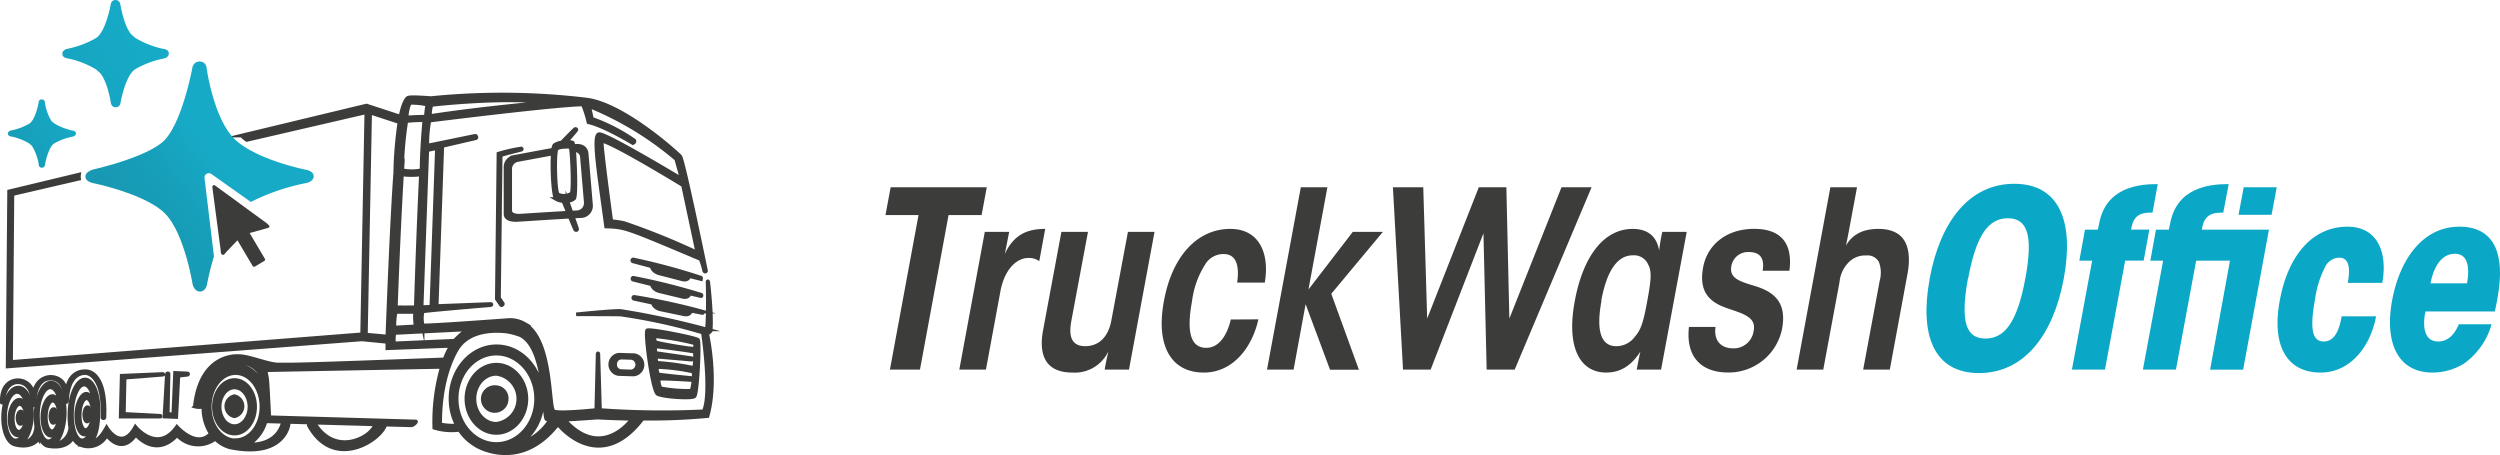
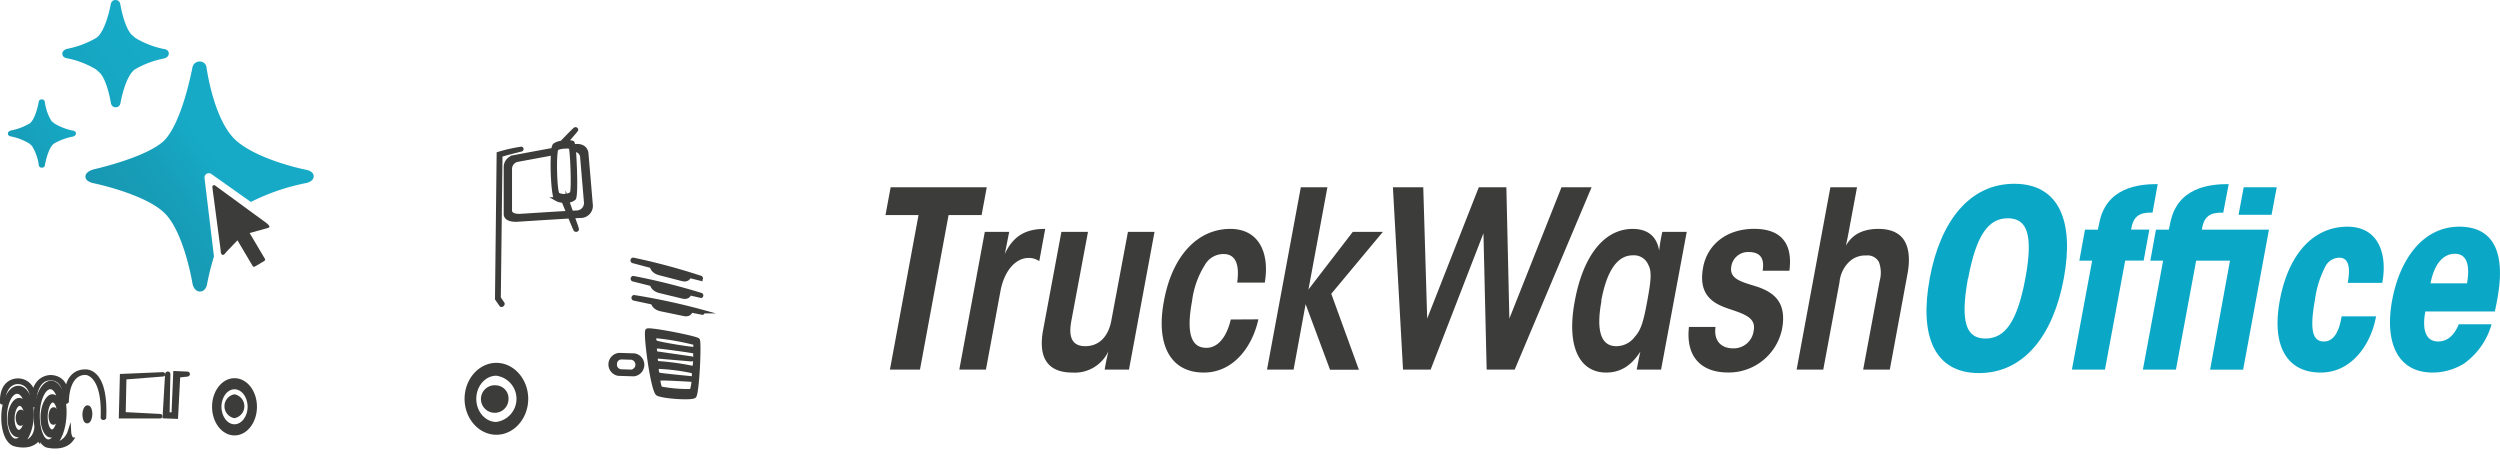
<svg xmlns="http://www.w3.org/2000/svg" xmlns:xlink="http://www.w3.org/1999/xlink" id="Ebene_1" data-name="Ebene 1" width="170.85mm" height="31.12mm" viewBox="0 0 484.31 88.21">
  <defs>
    <style>.cls-1{fill:url(#linear-gradient);}.cls-2{fill:url(#linear-gradient-2);}.cls-3{fill:none;}.cls-4,.cls-6{fill:#3c3c3a;}.cls-4{stroke:#3c3c3a;stroke-miterlimit:10;stroke-width:0.7px;}.cls-5{fill:url(#linear-gradient-3);}.cls-7{fill:#3c3c3b;}.cls-8{fill:#0aa8c6;}</style>
    <linearGradient id="linear-gradient" x1="26.17" y1="7.96" x2="-47.42" y2="55.05" gradientUnits="userSpaceOnUse">
      <stop offset="0" stop-color="#16aac7" />
      <stop offset="0.36" stop-color="#179eb9" />
      <stop offset="0.74" stop-color="#1898b2" />
      <stop offset="1" stop-color="#1792aa" />
    </linearGradient>
    <linearGradient id="linear-gradient-2" x1="13.75" y1="21.72" x2="-11.53" y2="40.27" gradientUnits="userSpaceOnUse">
      <stop offset="0" stop-color="#16aac7" />
      <stop offset="0.36" stop-color="#179eb9" />
      <stop offset="0.74" stop-color="#1898b2" />
      <stop offset="0.83" stop-color="#1896af" />
      <stop offset="1" stop-color="#1792aa" />
    </linearGradient>
    <linearGradient id="linear-gradient-3" x1="42.19" y1="31.6" x2="19.07" y2="48.66" xlink:href="#linear-gradient" />
  </defs>
  <path class="cls-1" d="M31.59,9.46a17.5,17.5,0,0,1-5.41-2.14l-.77-.69C24,5,23.33.94,23.33.94S23.26,0,22.38,0s-.95.94-.95.94-.89,5-2.73,6.37a18,18,0,0,1-5.51,2.11s-1.11.15-1.11,1,1.11.9,1.11.9a17.44,17.44,0,0,1,5.42,2.13l.77.69c1.45,1.64,2.08,5.7,2.08,5.7s.07.94.95.94.95-.94.95-.94.88-5,2.73-6.37a17.86,17.86,0,0,1,5.5-2.11s1.11-.14,1.11-1S31.59,9.46,31.59,9.46Z" />
  <path class="cls-2" d="M14,25.28a11.15,11.15,0,0,1-3.45-1.36L10,23.48A9.31,9.31,0,0,1,8.7,19.85s0-.6-.61-.6-.61.6-.61.6-.56,3.2-1.73,4.06a11.41,11.41,0,0,1-3.51,1.34s-.71.1-.71.63.71.57.71.57a11.15,11.15,0,0,1,3.45,1.36l.49.44A9.31,9.31,0,0,1,7.5,31.88s0,.6.61.6.61-.6.61-.6.56-3.2,1.73-4.06A11.41,11.41,0,0,1,14,26.48s.71-.09.71-.63S14,25.28,14,25.28Z" />
  <path class="cls-3" d="M81.68,32.92c0-4.2.53-9.65.53-9.65a22.36,22.36,0,0,0-3.49.16,68.79,68.79,0,0,0-.82,9.49A9,9,0,0,0,81.68,32.92Z" />
  <path class="cls-3" d="M82.5,22.56a20.93,20.93,0,0,1,.29-2.33,13.32,13.32,0,0,0-3.25-.34c-.45.21-.87,2.59-.69,2.82C80.57,22.56,82.5,22.56,82.5,22.56Z" />
  <path class="cls-3" d="M45.64,72.24c-2.77,0-5,2.91-5,6.51s2.25,6.51,5,6.51,5-2.92,5-6.51S48.42,72.24,45.64,72.24ZM45.43,84c-2.21,0-4-2.33-4-5.2s1.79-5.19,4-5.19,4,2.32,4,5.19S47.65,84,45.43,84Z" />
  <polygon class="cls-3" points="81.68 59.49 83.56 59.41 84.65 28.66 82.78 29.07 81.68 59.49" />
  <path class="cls-3" d="M80.59,59.51c.43-15.07,1-25.72,1-25.72a13.73,13.73,0,0,1-3.67,0s-.59,9.4-1.14,25.74C78.84,59.56,80.59,59.51,80.59,59.51Z" />
  <path class="cls-3" d="M76.57,33.43a75.4,75.4,0,0,1,.82-9.85l-5.67-1.86L70.9,64.77l4.14.41v.88C75.94,41.05,76.57,33.43,76.57,33.43Z" />
  <path class="cls-3" d="M45.43,75.06c-1.59,0-2.88,1.68-2.88,3.74s1.29,3.74,2.88,3.74,2.89-1.67,2.89-3.74S47,75.06,45.43,75.06Zm0,5.59a2,2,0,0,1,0-3.91,2,2,0,0,1,0,3.91Z" />
  <path class="cls-3" d="M90.52,63.76l-14.09.7a5.72,5.72,0,0,0-.06,2L88.05,66A20.44,20.44,0,0,1,90.52,63.76Z" />
  <path class="cls-3" d="M76.66,60.42a14.5,14.5,0,0,0-.24,3l4.1-.23a11.06,11.06,0,0,1-.09-2.72Z" />
-   <path class="cls-3" d="M118.39,42.85a15,15,0,0,1,2.54.38,137.34,137.34,0,0,1,14.12,5.71l-2.78-13s-13.76-8.4-15.74-8.6C116.37,28.24,118.39,42.85,118.39,42.85Z" />
  <path class="cls-3" d="M9.82,84.41c-1,0-1.69-1.79-1.61-3.91s.94-3.82,1.91-3.78,1.53,1.43,1.61,3.23c0-2.7-.83-4.86-2-4.9S7.52,77.29,7.4,80.17s.76,5.25,2,5.3c.89,0,1.71-1.25,2.11-3.11C11.13,83.6,10.5,84.44,9.82,84.41Z" />
  <path class="cls-3" d="M15.54,35.6a3.75,3.75,0,0,1-.28-1l-12.91,3-.26,32.5,68-5.36.81-43L47.77,27.11a2.91,2.91,0,0,0,.49.26S16.23,37.29,15.54,35.6Z" />
  <path class="cls-3" d="M2.52,80.86c-.06,1.48.46,2.7,1.15,2.72S5,82.44,5,81s-.46-2.7-1.16-2.72S2.58,79.38,2.52,80.86Zm2.1.08c0,.68-.33,1.21-.67,1.2s-.6-.57-.57-1.25.32-1.2.67-1.19S4.64,80.27,4.62,80.94Z" />
  <path class="cls-3" d="M8.89,80.52c-.06,1.64.45,3,1.15,3s1.31-1.28,1.37-2.92-.45-3-1.14-3S9,78.88,8.89,80.52Zm2.1.08c0,.75-.33,1.35-.67,1.34s-.6-.64-.57-1.38.33-1.35.67-1.33S11,79.86,11,80.6Z" />
  <path class="cls-3" d="M16.37,84.23c-1,0-1.69-1.85-1.6-4s.94-4,1.91-3.91,1.53,1.48,1.6,3.35c0-2.81-.81-5.06-2-5.11S14.07,76.84,14,79.82s.75,5.43,1.94,5.48c.87,0,1.67-1.22,2.08-3C17.63,83.46,17,84.26,16.37,84.23Z" />
-   <path class="cls-3" d="M106.16,19.81c-9.17-1.06-22.58.52-22.58.52a6.49,6.49,0,0,0-.27,2.15S91.43,21.13,106.16,19.81Z" />
  <path class="cls-3" d="M45.64,70.68c2.3,0,4.3,1.61,5.38,4l-.09-1.14C49.21,68.19,39.72,68.69,38.76,78a.76.76,0,0,0,.68.11l0,.62C39.42,74.29,42.2,70.68,45.64,70.68Z" />
  <path class="cls-3" d="M15.45,80.21c-.07,1.7.44,3.1,1.13,3.13S17.9,82,18,80.31s-.44-3.1-1.13-3.13S15.51,78.51,15.45,80.21Zm2.09.08c0,.78-.33,1.39-.67,1.38s-.6-.65-.56-1.43.33-1.39.67-1.38S17.57,79.52,17.54,80.29Z" />
  <path class="cls-3" d="M96.16,72.43c-2.34,0-4.24,2.16-4.24,4.83s1.9,4.83,4.24,4.83a4.87,4.87,0,0,0,0-9.66Zm0,7.13a2.32,2.32,0,1,1,2-2.3A2.17,2.17,0,0,1,96.16,79.56Z" />
-   <path class="cls-3" d="M103.85,77.26c0-4.83-3.44-8.75-7.69-8.75s-7.69,3.92-7.69,8.75S91.92,86,96.16,86,103.85,82.09,103.85,77.26Zm-7.69,6.61c-3.21,0-5.81-3-5.81-6.61s2.6-6.62,5.81-6.62,5.82,3,5.82,6.62S99.37,83.87,96.16,83.87Z" />
  <path class="cls-3" d="M107.72,38.55c-.54-.41-.86-6-.63-8.81L100.29,31a1.76,1.76,0,0,0-1.45,1.68v8.07c0,1.19,2,1,2,1s6-.39,9.21-.57l-.93-2.27A2.75,2.75,0,0,1,107.72,38.55Z" />
  <path class="cls-3" d="M3.46,84.36c-1,0-1.69-1.62-1.62-3.53s.92-3.43,1.9-3.39,1.54,1.33,1.61,3c0-2.46-.83-4.45-2-4.49S1.13,78,1,80.54s.78,4.72,2,4.77c.91,0,1.73-1.14,2.12-2.85C4.79,83.61,4.16,84.39,3.46,84.36Z" />
  <path class="cls-3" d="M113.43,39.12l-.74-8.72a1.42,1.42,0,0,0-1.51-1.31c.27,2.84.47,8.86,0,9.36a2.09,2.09,0,0,1-1.31.47l.8,2.25,1-.05A1.79,1.79,0,0,0,113.43,39.12Z" />
  <path class="cls-3" d="M110.71,37.48c.38-.46.15-6.73-.09-8.48a1.4,1.4,0,0,0-.11-.46,1.85,1.85,0,0,0-.92-.1,5.22,5.22,0,0,0-1.34.18,1.38,1.38,0,0,0-.39.22,1.31,1.31,0,0,0-.17.61c-.28,1.88-.09,7.82.39,8.19A2.57,2.57,0,0,0,110.71,37.48Z" />
  <path class="cls-3" d="M122.33,72a1.32,1.32,0,0,0,.08-2.61l-2-.06a1.24,1.24,0,0,0-1.19,1.27,1.23,1.23,0,0,0,1.11,1.33Z" />
  <path class="cls-3" d="M133.85,73.21a.28.28,0,0,1,0,.4s-5.95-.37-6.16-.21.07,1.59.34,1.82a28.4,28.4,0,0,0,5.95.48,11,11,0,0,0,.39-3.7,38.88,38.88,0,0,0-7-.9,1.77,1.77,0,0,0,.19,1.4C127.74,72.63,133.85,73.21,133.85,73.21Z" />
  <path class="cls-3" d="M134.53,67.53c.14-.16.24-.85,0-1.06a49.72,49.72,0,0,0-7.59-1.32,1,1,0,0,0,.1,1.11C127.29,66.58,134.4,67.69,134.53,67.53Z" />
  <path class="cls-3" d="M134,69.75l-6.81-.58a1.3,1.3,0,0,0,.15,1.19,50.09,50.09,0,0,1,7.16,1,13.63,13.63,0,0,0,.14-3.12c-.11-.11-7.49-1.14-7.62-1a1.71,1.71,0,0,0,.09,1.23l6.92,1C134.1,69.45,134.12,69.72,134,69.75Z" />
  <path class="cls-3" d="M109.38,81.32c6.88,7.7,12.47.63,13.07-.18-2,0-4.29-.1-6.69-.23C113.16,81.1,111,81.24,109.38,81.32Z" />
  <path class="cls-3" d="M100.78,65a13.94,13.94,0,0,0-2.65-.71c-1-.08-6.51-.79-9.28,2.9,0,0-3.69,4.87-3.61,15.07a12.85,12.85,0,0,0,3.25.23l.14.25a11.16,11.16,0,0,1-1.4-5.44c0-5.61,4-10.16,8.93-10.16s8.93,4.55,8.93,10.16A10.46,10.46,0,0,1,100.65,86h0a11.43,11.43,0,0,0,5.86-4.66,2.91,2.91,0,0,1-.69-.12C105.15,80.91,105.9,67.54,100.78,65Z" />
  <path class="cls-4" d="M45.41,76.74a2,2,0,0,0,0,3.91,2,2,0,0,0,0-3.91Z" />
  <path class="cls-4" d="M96.16,75a2.32,2.32,0,1,0,2,2.31A2.18,2.18,0,0,0,96.16,75Z" />
  <path class="cls-4" d="M88.66,82.74l0,0h0Z" />
-   <path class="cls-4" d="M137,64.65a2.2,2.2,0,0,0,.66-.51c.33-3-.46-9.55-.46-9.55-.11-.22-.13,0-.13,0,0-.18.18,6.11-.13,9.22a161.2,161.2,0,0,0-16.72-3.58c-1.47-.08-8.6.66-8.6.66s7.64,0,8.64.05a110.42,110.42,0,0,1,15.9,3.49s1.77,11.85.16,15.24a169.91,169.91,0,0,1-20.08-.24l-.32-10.85c0-.16-.12-.2-.15,0l-.26,10.84s-7.19.77-8.23.25-.18-13.76-5.63-16.93A5.66,5.66,0,0,0,98.36,62s-16.3,1.22-16.49,1a6.55,6.55,0,0,1,0-2.65c.13-.15,13.2-1.24,13.2-1.24.23-.08.12-.23,0-.23l-10.47.4,1.09-31,6.38-1.48c.37-.05.24-.45,0-.5l-9.28,1.9a23.77,23.77,0,0,1,.4-4.83s24.49-3.08,29.72-3.13A21.82,21.82,0,0,1,114,23.69c3,.64,8.54,4,8.54,4a.33.33,0,0,0,.34-.47A34.32,34.32,0,0,0,114.66,23s-.33-1.68-.55-2.44A62.08,62.08,0,0,1,131,30.82l1.07,3.84s-14.67-8.83-16-8.68,0,7.84,1.34,17.9c3.79.14,3.69.14,18.31,6.31a13.64,13.64,0,0,1,.7,2.29c.22.32.36,0,.36,0s-4.39-21.48-5-22.18-10.91-10-18-11A137.56,137.56,0,0,0,83.45,19s-4-.35-4.44-.05c-.26.16-.88.9-1.44,3.64L71,20.44l-24.2,5.82a5.71,5.71,0,0,0,1,.85l23.16-5.36-.81,43-68,5.36.26-32.5,12.91-3a2.44,2.44,0,0,1,0-.8L1.76,37.07,1.47,71,70.1,65.75h0l4.93.48c0,.41,0,.82,0,1.24L87.38,67a13.28,13.28,0,0,0-1.26,2.61c-29,1.09-28.94,1-32.15,1-2.06,0-5.79-1.68-7.79-1.63,0,0-7.33-.71-8.44,9.77a3.05,3.05,0,0,0,1.68,0l0-.62a.76.76,0,0,1-.68-.11c1-9.33,10.45-9.83,12.17-4.47L51,74.69c-1.08-2.4-3.08-4-5.38-4-3.44,0-6.22,3.61-6.22,8.07A9.17,9.17,0,0,0,40.83,84h0c-2.74,3-6.56-1.32-6.56-1.32-3.76,5.31-8.05,0-8.05,0-2.71,5-5.57.13-5.57.13-1.32,2.4-2.35,2.79-3.41,3C18.5,85.16,19,83,19.09,80c.14-3.52-1-6.43-2.56-6.49s-2.93,2.75-3.07,6.27c-.23,5.76,2,6.35,2,6.35a4,4,0,0,0,5.22-1.82s2.79,4,5.63-.11c0,0,3.74,4.68,8,.1A5.47,5.47,0,0,0,41.7,85h0a6.39,6.39,0,0,0,2.87,1.67c10.52,2.14,11.34-4.43,11.34-4.43,0-.22-1.06-.27-1.22,0s-1,4-6.58,3.87h0a7.67,7.67,0,0,0,3.44-4.87l0,.38,21.12.59c-.56,2.36-7.32,6.26-11.45.19-.18-.23-1.41-.16-1.41,0,4.85,8.87,14,2.84,14.84-.14l5,.14c.45,0,1.16-.76.89-.76l-28.37-.82s-.31-6.87-.43-7.48-.28-1.62-.28-1.62l34.12-.64.11-.29a37.91,37.91,0,0,0-1.56,12.08,11.43,11.43,0,0,0,4.87.4l-.11-.19a9.3,9.3,0,0,0,3.53,3.33l-.21-.1s8.51,5.33,15.87-4.13c0,0,7.91,10.09,16.41-1.07a119.61,119.61,0,0,0,12.58-.5C139.05,73.56,137,64.65,137,64.65Zm-1.91-15.71a137.34,137.34,0,0,0-14.12-5.71,15,15,0,0,0-2.54-.38s-2-14.61-1.86-15.56c2,.2,15.74,8.6,15.74,8.6ZM83.58,20.33s13.41-1.58,22.58-.52c-14.73,1.32-22.85,2.67-22.85,2.67A6.49,6.49,0,0,1,83.58,20.33ZM15.9,85.3c-1.19,0-2.06-2.5-1.94-5.48s1.18-5.36,2.37-5.31,2,2.3,2,5.11c-.07-1.87-.73-3.32-1.6-3.35S14.85,78,14.77,80.18s.63,4,1.6,4c.66,0,1.26-.77,1.61-2C17.57,84.08,16.77,85.33,15.9,85.3Zm2.06-5c-.06,1.7-.68,3-1.38,3s-1.2-1.43-1.13-3.13.68-3.06,1.38-3S18,78.61,18,80.31Zm27.68,5c-2.77,0-5-2.92-5-6.51s2.25-6.51,5-6.51,5,2.91,5,6.51S48.42,85.26,45.64,85.26Zm39-56.6L83.56,59.41l-1.88.08,1.1-30.41Zm-5.11-8.77a13.32,13.32,0,0,1,3.25.34,20.93,20.93,0,0,0-.29,2.33s-1.93,0-3.65.15C78.67,22.48,79.09,20.1,79.54,19.89Zm-.82,3.54a22.36,22.36,0,0,1,3.49-.16s-.53,5.45-.53,9.65a9,9,0,0,1-3.78,0A68.79,68.79,0,0,1,78.72,23.43Zm-.84,10.32a13.73,13.73,0,0,0,3.67,0s-.53,10.65-1,25.72c0,0-1.75.05-3.85,0C77.29,43.15,77.88,33.75,77.88,33.75Zm2.64,29.42-4.1.23a14.5,14.5,0,0,1,.24-3l3.77,0A11.06,11.06,0,0,0,80.52,63.17Zm-9.62,1.6.82-43,5.67,1.86a75.4,75.4,0,0,0-.82,9.85S75.94,41.05,75,66.06v-.88Zm5.47,1.7a5.72,5.72,0,0,1,.06-2l14.09-.7A20.44,20.44,0,0,0,88.05,66ZM96.16,86c-4.24,0-7.69-3.91-7.69-8.74s3.45-8.75,7.69-8.75,7.69,3.92,7.69,8.75S100.41,86,96.16,86Zm4.53,0h0a10.46,10.46,0,0,0,4.44-8.76c0-5.61-4-10.16-8.93-10.16s-8.93,4.55-8.93,10.16a11.16,11.16,0,0,0,1.4,5.44h0l0,0,0,0h0l-.14-.25a12.85,12.85,0,0,1-3.25-.23c-.08-10.2,3.61-15.07,3.61-15.07,2.77-3.69,8.32-3,9.28-2.9a13.94,13.94,0,0,1,2.65.71c5.12,2.58,4.37,16,5.08,16.27a2.91,2.91,0,0,0,.69.12A11.43,11.43,0,0,1,100.69,86Zm8.69-4.69c1.63-.08,3.78-.22,6.38-.41,2.4.13,4.64.2,6.69.23C121.85,82,116.26,89,109.38,81.32Z" />
  <path class="cls-4" d="M122.76,72.55a1.89,1.89,0,0,0,.11-3.75l-2.94-.09a1.89,1.89,0,0,0-.11,3.75Zm-3.59-2a1.24,1.24,0,0,1,1.19-1.27l2,.06a1.32,1.32,0,0,1-.08,2.61l-2-.07A1.23,1.23,0,0,1,119.17,70.57Z" />
  <path class="cls-4" d="M122.8,57.88l3.65.78s.16,1,1.61,1.3l4.54.94c1.12.19,1.26-.7,1.26-.7l2.23.44c.12-.06.12-.25,0-.28a124.47,124.47,0,0,0-13.26-2.86A.2.2,0,0,0,122.8,57.88Z" />
  <path class="cls-4" d="M122.63,54.17l3.63.91s.12,1,1.56,1.35l4.51,1.09c1.11.22,1.28-.66,1.28-.66l2.21.51a.16.16,0,0,0,0-.28,123.69,123.69,0,0,0-13.16-3.29A.2.2,0,0,0,122.63,54.17Z" />
  <path class="cls-4" d="M126.23,51.59s.11,1,1.54,1.38l4.49,1.16c1.1.25,1.29-.63,1.29-.63l2.2.55a.16.16,0,0,0,0-.28,122.9,122.9,0,0,0-13.1-3.52.2.2,0,0,0-.06.37Z" />
  <path class="cls-4" d="M134.53,76.78c.59-.47,1.06-10.52.69-10.94s-9.31-2.17-9.83-1.85,1,11.74,2,12.32S134,77.26,134.53,76.78Zm-7.61-11.63a49.72,49.72,0,0,1,7.59,1.32c.26.21.16.9,0,1.06s-7.24-1-7.51-1.27A1,1,0,0,1,126.92,65.15ZM134,69.39l-6.92-1a1.71,1.71,0,0,1-.09-1.23c.13-.13,7.51.9,7.62,1a13.63,13.63,0,0,1-.14,3.12,50.09,50.09,0,0,0-7.16-1,1.3,1.3,0,0,1-.15-1.19l6.81.58C134.12,69.72,134.1,69.45,134,69.39Zm-6.64,1.71a38.88,38.88,0,0,1,7,.9,11,11,0,0,1-.39,3.7,28.4,28.4,0,0,1-5.95-.48c-.27-.23-.56-1.66-.34-1.82s6.16.21,6.16.21a.28.28,0,0,0,0-.4s-6.11-.58-6.32-.71A1.77,1.77,0,0,1,127.34,71.1Z" />
  <path class="cls-4" d="M101,29a.13.13,0,0,0,0-.24,30,30,0,0,0-4.44,1l-.32,28.14.83,1.19c.12.13.42-.15.34-.28l-.74-1.1L97,30.09C97.34,29.9,101,29,101,29Z" />
  <path class="cls-4" d="M114.49,39.61l-.84-9.89s-.06-1.82-2.49-1.43h-.07a1.77,1.77,0,0,0-.15-.66,2.67,2.67,0,0,0-1.27-.11c.7-.81,2-2.29,2-2.38s-.12-.23-.29-.12-1.94,1.93-2.58,2.59a3,3,0,0,0-1.4.5,1.86,1.86,0,0,0-.24.88c-3.45.63-7.59,1.41-7.59,1.41a2,2,0,0,0-1.64,1.9v9.15c0,1.35,2.27,1.16,2.27,1.16s6.47-.42,10.17-.63c.51,1.24,1,2.4,1.07,2.51s.36.12.36-.08-.4-1.24-.83-2.46l1.5-.08A2,2,0,0,0,114.49,39.61Zm-6.8-10.16a1.31,1.31,0,0,1,.17-.61,1.38,1.38,0,0,1,.39-.22,5.22,5.22,0,0,1,1.34-.18,1.85,1.85,0,0,1,.92.1,1.4,1.4,0,0,1,.11.46c.24,1.75.47,8,.09,8.48a2.57,2.57,0,0,1-2.63.16C107.6,37.27,107.41,31.33,107.69,29.45Zm-6.85,12.32s-2,.17-2-1V32.68A1.76,1.76,0,0,1,100.29,31l6.8-1.26c-.23,2.79.09,8.4.63,8.81a2.75,2.75,0,0,0,1.4.38l.93,2.27C106.84,41.38,100.84,41.77,100.84,41.77Zm9.87-.6-.8-2.25a2.09,2.09,0,0,0,1.31-.47c.43-.5.23-6.52,0-9.36a1.42,1.42,0,0,1,1.51,1.31l.74,8.72a1.79,1.79,0,0,1-1.77,2Z" />
  <path class="cls-4" d="M45.43,73.61c-2.21,0-4,2.32-4,5.19s1.79,5.2,4,5.2,4-2.33,4-5.2S47.65,73.61,45.43,73.61Zm0,8.93c-1.59,0-2.88-1.67-2.88-3.74s1.29-3.74,2.88-3.74,2.89,1.68,2.89,3.74S47,82.54,45.43,82.54Z" />
  <path class="cls-4" d="M96.16,70.64c-3.21,0-5.81,3-5.81,6.62s2.6,6.61,5.81,6.61,5.82-3,5.82-6.61S99.37,70.64,96.16,70.64Zm0,11.45c-2.34,0-4.24-2.17-4.24-4.83s1.9-4.83,4.24-4.83a4.87,4.87,0,0,1,0,9.66Z" />
  <path class="cls-4" d="M16.31,80.24c0,.78.22,1.42.56,1.43s.64-.6.67-1.38-.22-1.41-.56-1.43S16.34,79.47,16.31,80.24Z" />
  <path class="cls-4" d="M9.75,80.56c0,.74.23,1.36.57,1.38s.64-.59.67-1.34-.22-1.36-.57-1.37S9.78,79.81,9.75,80.56Z" />
  <path class="cls-4" d="M3.38,80.89c0,.68.23,1.23.57,1.25s.64-.52.67-1.2-.23-1.23-.57-1.24S3.41,80.22,3.38,80.89Z" />
  <path class="cls-4" d="M10.48,86.07c1.1-.84,1.95-3.06,2.06-5.7.13-3.4-1-6.21-2.58-6.27S7,76.75,6.9,80.15C6.7,85.38,9,86.32,9,86.32a3.23,3.23,0,0,0,.48.11h0c1,.18,3.29.32,4.45-1.34a2.65,2.65,0,0,1-.49-1.41A3.49,3.49,0,0,1,10.48,86.07Zm-1.12-.6c-1.2,0-2.07-2.42-2-5.3S8.57,75,9.77,75.05s2,2.2,2,4.9c-.08-1.8-.74-3.2-1.61-3.23S8.3,78.37,8.21,80.5s.64,3.87,1.61,3.91c.68,0,1.31-.81,1.65-2C11.07,84.22,10.25,85.5,9.36,85.47Zm2.05-4.85c-.06,1.64-.68,2.95-1.37,2.92s-1.21-1.38-1.15-3,.68-3,1.38-2.92S11.48,79,11.41,80.62Z" />
  <path class="cls-4" d="M4.2,85.81c1.07-.79,1.87-2.75,2-5.07.12-3.06-1-5.6-2.6-5.66s-2.91,2.38-3,5.44.94,5.37,2.4,5.63c.79.2,3.1.61,4.43-1.1a3.07,3.07,0,0,1-.59-1.4A2.94,2.94,0,0,1,4.2,85.81ZM3,85.31c-1.19,0-2.07-2.18-2-4.77s1.15-4.65,2.34-4.6,2,2,2,4.49c-.07-1.66-.74-3-1.61-3s-1.82,1.48-1.9,3.39.65,3.5,1.62,3.53c.7,0,1.33-.75,1.66-1.9C4.73,84.17,3.91,85.35,3,85.31ZM5,81c-.06,1.48-.67,2.65-1.37,2.62s-1.21-1.24-1.15-2.72.67-2.65,1.36-2.62S5.1,79.48,5,81Z" />
  <path class="cls-4" d="M3.31,74.06s3.13-.38,2.94,4.38a.25.25,0,0,0,.39,0c.13-5.4,3-5.08,3-5.08s3.11-.52,2.92,4.41a.25.25,0,0,0,.43,0c.21-5.88,3.47-5.49,3.68-5.48s3.51.39,3.18,8.62a.22.22,0,0,0,.38,0c.41-8.92-3.23-9-3.6-9s-3.62-.25-3.81,4.73C13,72.86,9.8,73,9.8,73s-3.19-.1-3.36,4.12a3,3,0,0,0-3-3.47c-.25,0-3.21,0-3.1,4.32a.19.19,0,0,0,.28,0C.82,74,3.31,74.06,3.31,74.06Z" />
  <path class="cls-4" d="M31.57,72.59c.14,0,.1-.15,0-.15l-8,.34-.2,7.94h7.68c.11,0,.09-.18,0-.18L24,80.17l.15-7Z" />
  <path class="cls-4" d="M32.66,72.45c0-.21-.32-.17-.33,0s-.48,8.25-.48,8.25l2.3.09.42-8,1.75-.19c.17,0,.18-.27,0-.27l-2.41-.1-.34,8H32.5S32.67,72.65,32.66,72.45Z" />
  <path class="cls-5" d="M59.4,32.91s-9-1.74-13.51-5.56S40,13,40,13a1.3,1.3,0,0,0-1.31-1.09A1.42,1.42,0,0,0,37.29,13s-2.1,11.49-5.9,14.6S18.17,32.8,18.17,32.8s-1.62.38-1.62,1.41,1.62,1.29,1.62,1.29,9.71,2,13.61,5.68S37.3,55,37.3,55s.28,1.47,1.44,1.47,1.37-1.41,1.37-1.41a49.83,49.83,0,0,1,1.34-5.38L39.62,34.5a.84.84,0,0,1,.39-.82.82.82,0,0,1,.9,0l7.69,5.44a41.35,41.35,0,0,1,10.8-3.68s1.37-.29,1.37-1.29S59.4,32.91,59.4,32.91Z" />
  <path class="cls-6" d="M51.61,43.2,41.76,36c-.19-.14-.27-.2-.47-.08h0c-.17.12-.17.22-.14.44l1.6,12.12c0,.23,0,.8.35.89s.58-.39.74-.56L46,46.55l2.83,4.78c.08.13.15.32.31.35s.4-.14.54-.22l1.22-.73c.14-.08.42-.22.46-.37s-.09-.3-.17-.44l-2.83-4.78,3-.83c.22-.06.79-.15.84-.37S51.8,43.34,51.61,43.2Z" />
  <path class="cls-7" d="M177.94,41.66h-6.4l1-5.39h18.62l-1,5.39h-6.4L178.22,71.6H172.4Z" />
  <path class="cls-7" d="M190.78,44.91h4.73c-.34,1.62-.58,3-.86,4.3,1.86-4.06,4.77-4.87,7.83-4.87l-1.15,6.25a3.45,3.45,0,0,0-2.1-.62c-2.34,0-4.68,2.29-5.44,6.54L191,71.6h-5.16Z" />
  <path class="cls-7" d="M218.71,71.6H214c.19-1.15.43-2.29.72-3.54a7.18,7.18,0,0,1-7,4.11c-4.35,0-6.73-2.43-5.64-8.26l3.54-19h5.15l-3.24,17.33c-.38,2.15-.43,4.82,2.72,4.82,2.43,0,4.44-1.57,5.06-5.06l3.2-17.09h5.15Z" />
  <path class="cls-7" d="M243.78,61.86c-1.2,5.44-4.92,10.31-10.56,10.31-6.63,0-9.31-5.59-7.73-13.89,1.62-8.84,6.59-13.94,12.84-13.94,5.68,0,7.64,4.82,6.69,10.4h-5.35c.57-4-.62-5.53-2.63-5.53a4.12,4.12,0,0,0-3.62,2.1,17.16,17.16,0,0,0-2.49,7c-1.19,6.4-.09,9.07,2.77,9.07,2.39,0,4-2.34,4.73-5.49Z" />
  <path class="cls-7" d="M252,36.27h5.15l-3.67,19.81,8.59-11.17h5.83l-10,12,5.35,14.71h-5.59l-4.73-12.7L250.6,71.6h-5.15Z" />
  <path class="cls-7" d="M269.84,36.27h5.88l.76,25.44,10-25.44h5.34l.58,25.44L302.5,36.27h5.83L293.43,71.6H288l-.62-26.41L277.15,71.6H271.8Z" />
  <path class="cls-7" d="M321.79,71.6h-4.72c.28-1.43.47-2.49.71-3.49-1.72,2.68-3.82,4.06-6.63,4.06-5,0-7.79-4.77-6.07-13.89,1.62-8.74,5.68-13.94,11.22-13.94,2.39,0,4.59,1,5.11,4.2a36.35,36.35,0,0,1,.62-3.63h4.73ZM310.24,58.32c-1.1,5.93,0,8.74,2.86,8.74a4.44,4.44,0,0,0,3.63-1.86c1.19-1.29,1.67-3,2.39-6.92s.91-5.68.19-7a3,3,0,0,0-3-1.82c-2.87,0-5,2.77-6.11,8.79Z" />
  <path class="cls-7" d="M341.46,52.45c.43-2.53-.57-3.63-2.72-3.63a3.27,3.27,0,0,0-3.34,2.77c-.48,2.58,2.24,3.06,5.16,4,2.77,1,5.68,2.72,4.67,8.12a10.55,10.55,0,0,1-10.45,8.45c-5,0-8.26-2.82-7.59-8.83h5.15c-.38,2.58,1,4.15,3.39,4.15a3.89,3.89,0,0,0,4-3.44c.52-2.67-2.15-3.29-5.16-4.34s-5.59-2.82-4.63-7.93c.81-4.34,4.49-7.44,9.88-7.44s7.5,3,6.83,8.11Z" />
  <path class="cls-7" d="M354.59,36.27h5.16l-1.53,8.21c-.19,1.05-.38,2-.62,3.1,1.15-2,3.06-3.24,6.3-3.24,2.44,0,4.11.81,5,2.24s1.14,3.58.66,6.3L366.1,71.6h-5.16l3.2-17.19a5.94,5.94,0,0,0-.14-3.63,2.47,2.47,0,0,0-2.48-1.29,4.43,4.43,0,0,0-3.3,1.24,6.25,6.25,0,0,0-1.86,3.92L353.21,71.6h-5.16Z" />
  <path class="cls-8" d="M373.84,53.88c2.05-11,7.68-18.28,16.37-18.28s11.65,7.26,9.6,18.33-7.74,18.34-16.43,18.34-11.6-7.26-9.54-18.34Zm7.39.1c-1.52,8.45-.33,11.6,3.4,11.6s6.15-3.15,7.73-11.65.33-11.65-3.39-11.65-6.11,3.15-7.69,11.65Z" />
  <path class="cls-8" d="M405.3,50.49h-2.48l1.09-6h2.49l.24-1.1c1.28-7.16,7.73-7.73,11.36-7.73L417,41.18c-1.48,0-3.53,0-4.06,2.82l-.1.48h3.54l-1.1,6H411.7L407.78,71.6h-6.4Z" />
  <path class="cls-8" d="M425.45,50.49,421.53,71.6h-6.4l3.92-21.11h-2.48l1.09-6h2.49l.24-1.1c1.29-7.16,7.73-7.73,11.36-7.73l-1.05,5.53c-1.48,0-3.53,0-4.06,2.82l-.09.48h13l-5,27.12h-6.4L432,50.49Zm8.21-8.88,1-5.34h6.4l-1,5.34Z" />
  <path class="cls-8" d="M460.3,61.28c-1,5.54-4.77,10.89-10.74,10.89-6.45,0-9.6-5.06-7.88-14.13s6.64-14.13,13.08-14.13c6,0,7.79,5.25,6.74,10.88h-6.69c.62-3.25.05-4.87-1.62-4.87a3.07,3.07,0,0,0-2.72,1.72,19.38,19.38,0,0,0-2,6.4c-1.14,6.21-.33,8.11,1.72,8.11s3-2.19,3.44-4.87Z" />
  <path class="cls-8" d="M469.85,60.33c-.52,2.67-.38,5.82,2.48,5.82,1.67,0,3.06-1.05,4-3.34h6.35a14,14,0,0,1-5.3,7.59,11.58,11.58,0,0,1-6.11,1.77c-7.12,0-9.32-6.3-7.83-14.13s5.92-14.13,13-14.13c3.63,0,6,1.52,7.11,4.34,1.34,3.49.67,7.93-.24,12.08Zm8.07-5.44c.29-1.63.81-5.73-2.34-5.73-2.24,0-4,1.91-4.73,5.73Z" />
</svg>